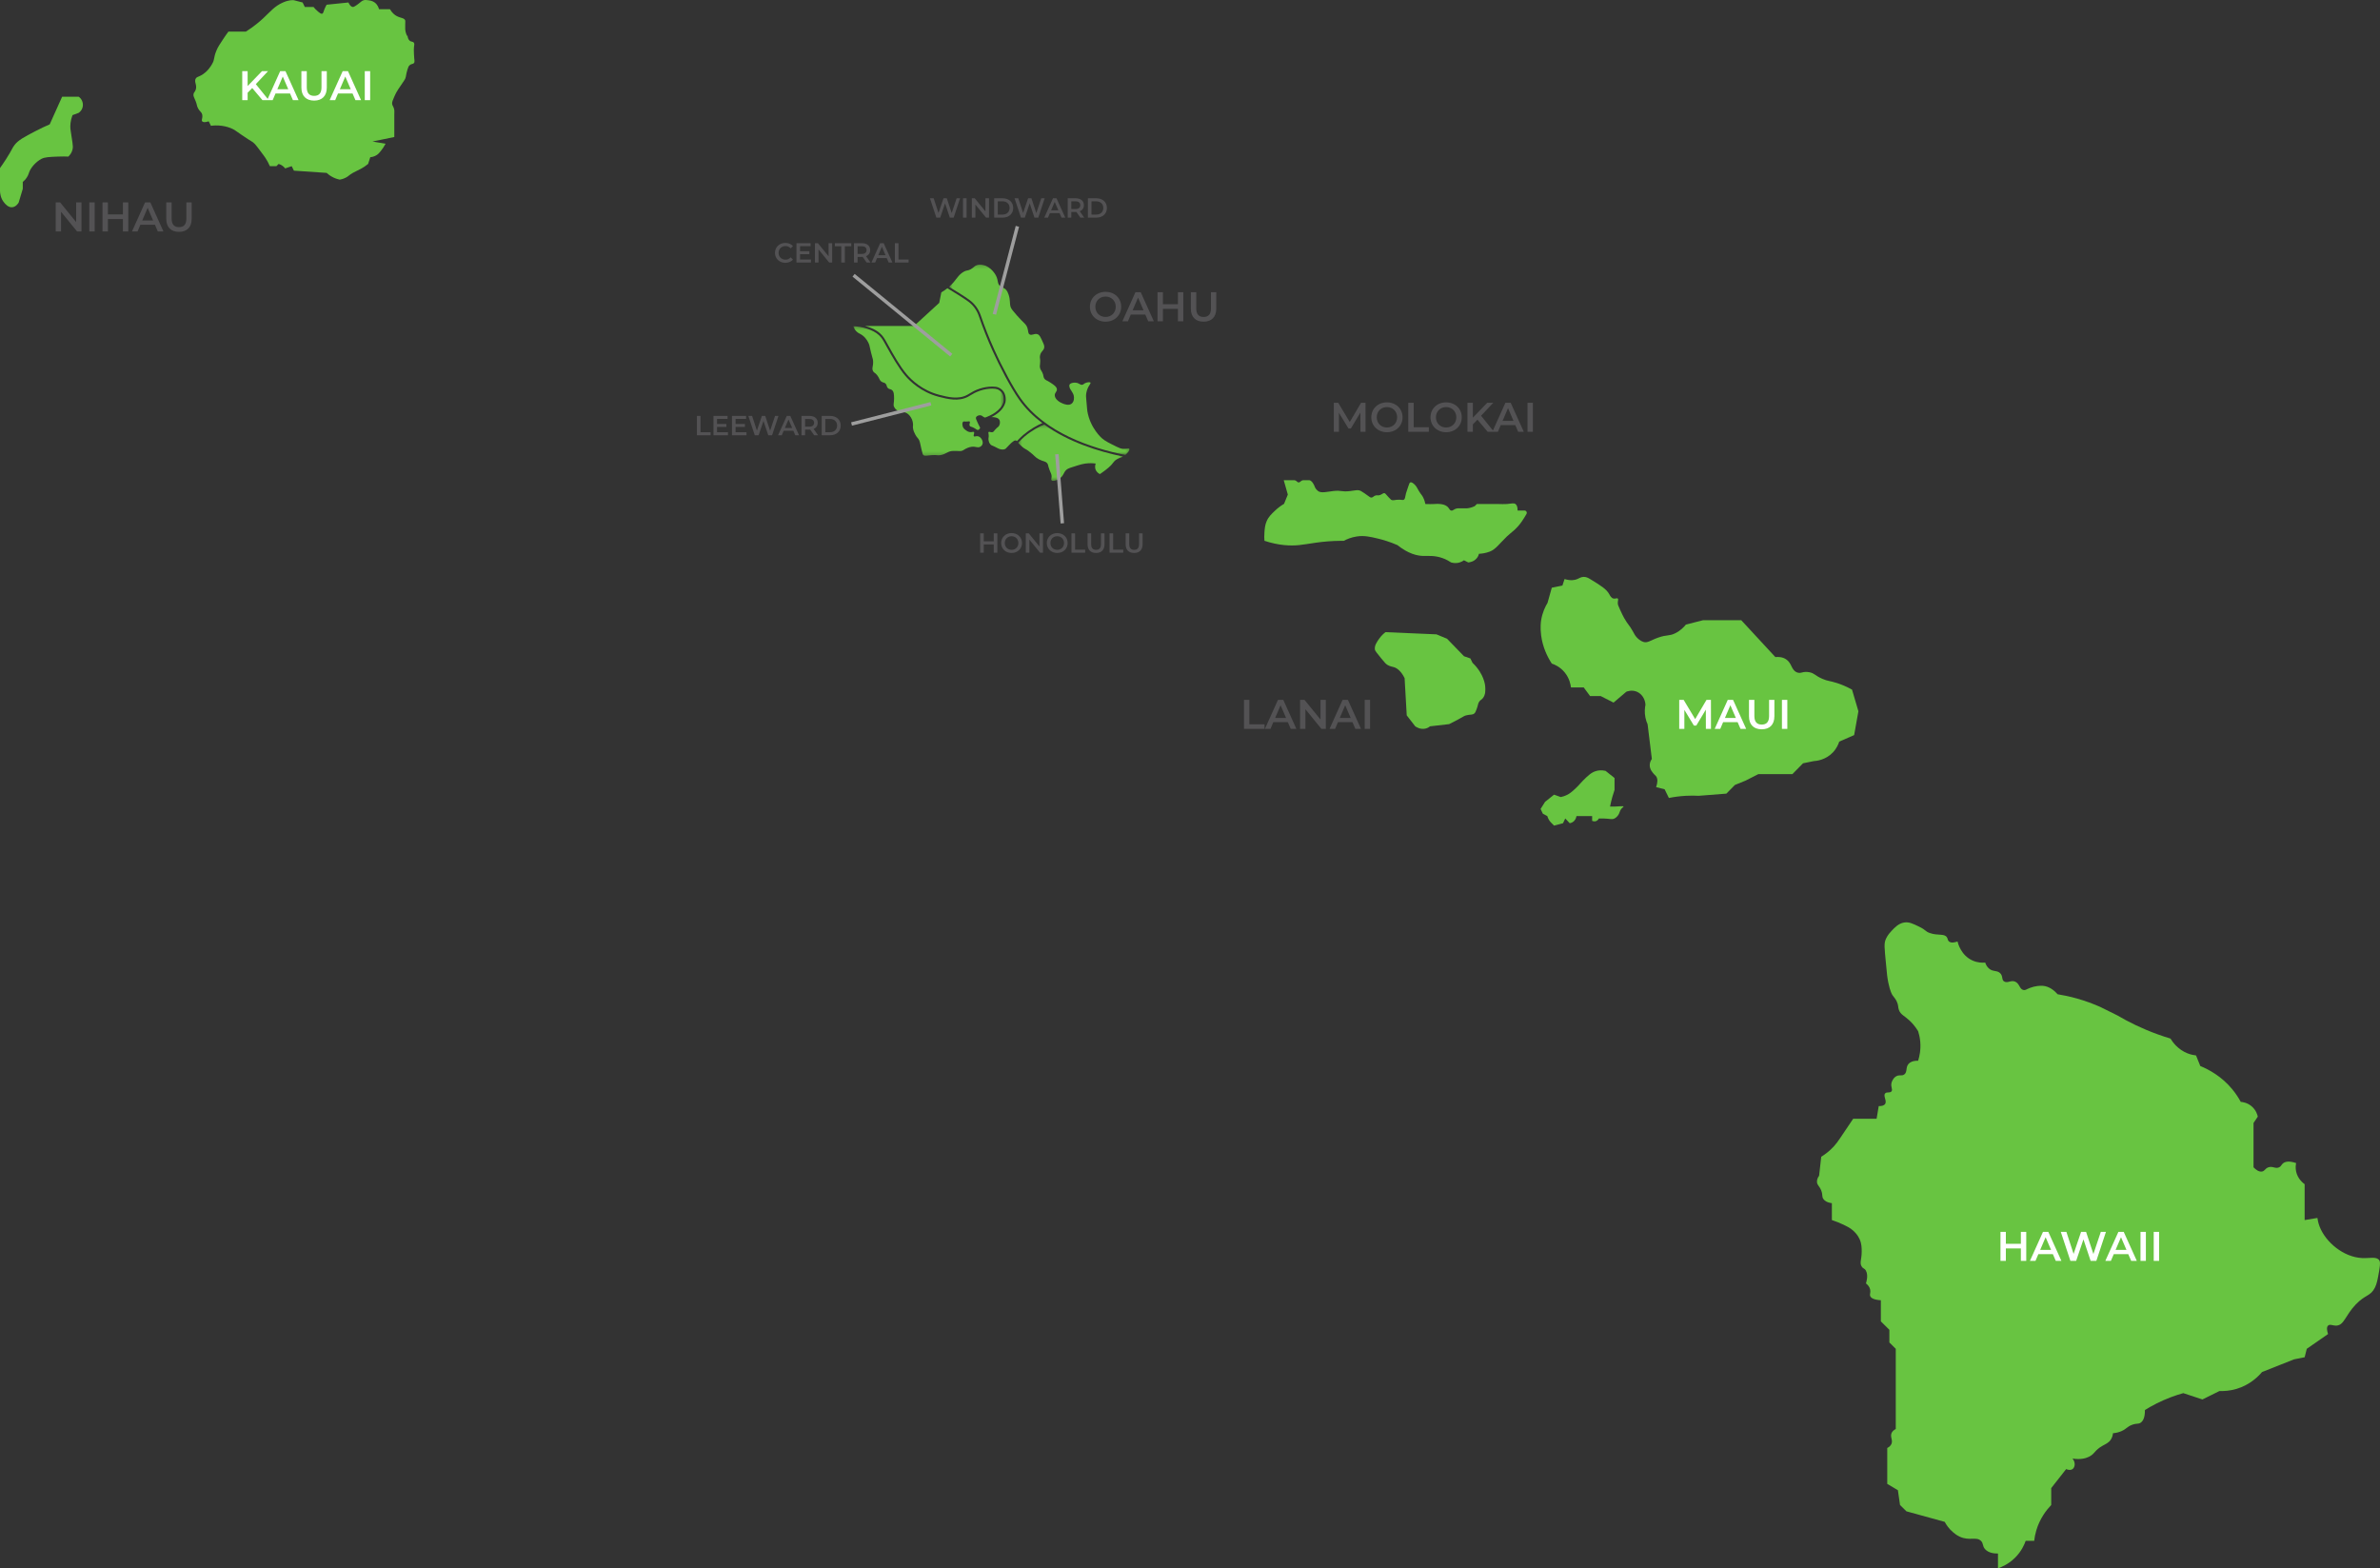
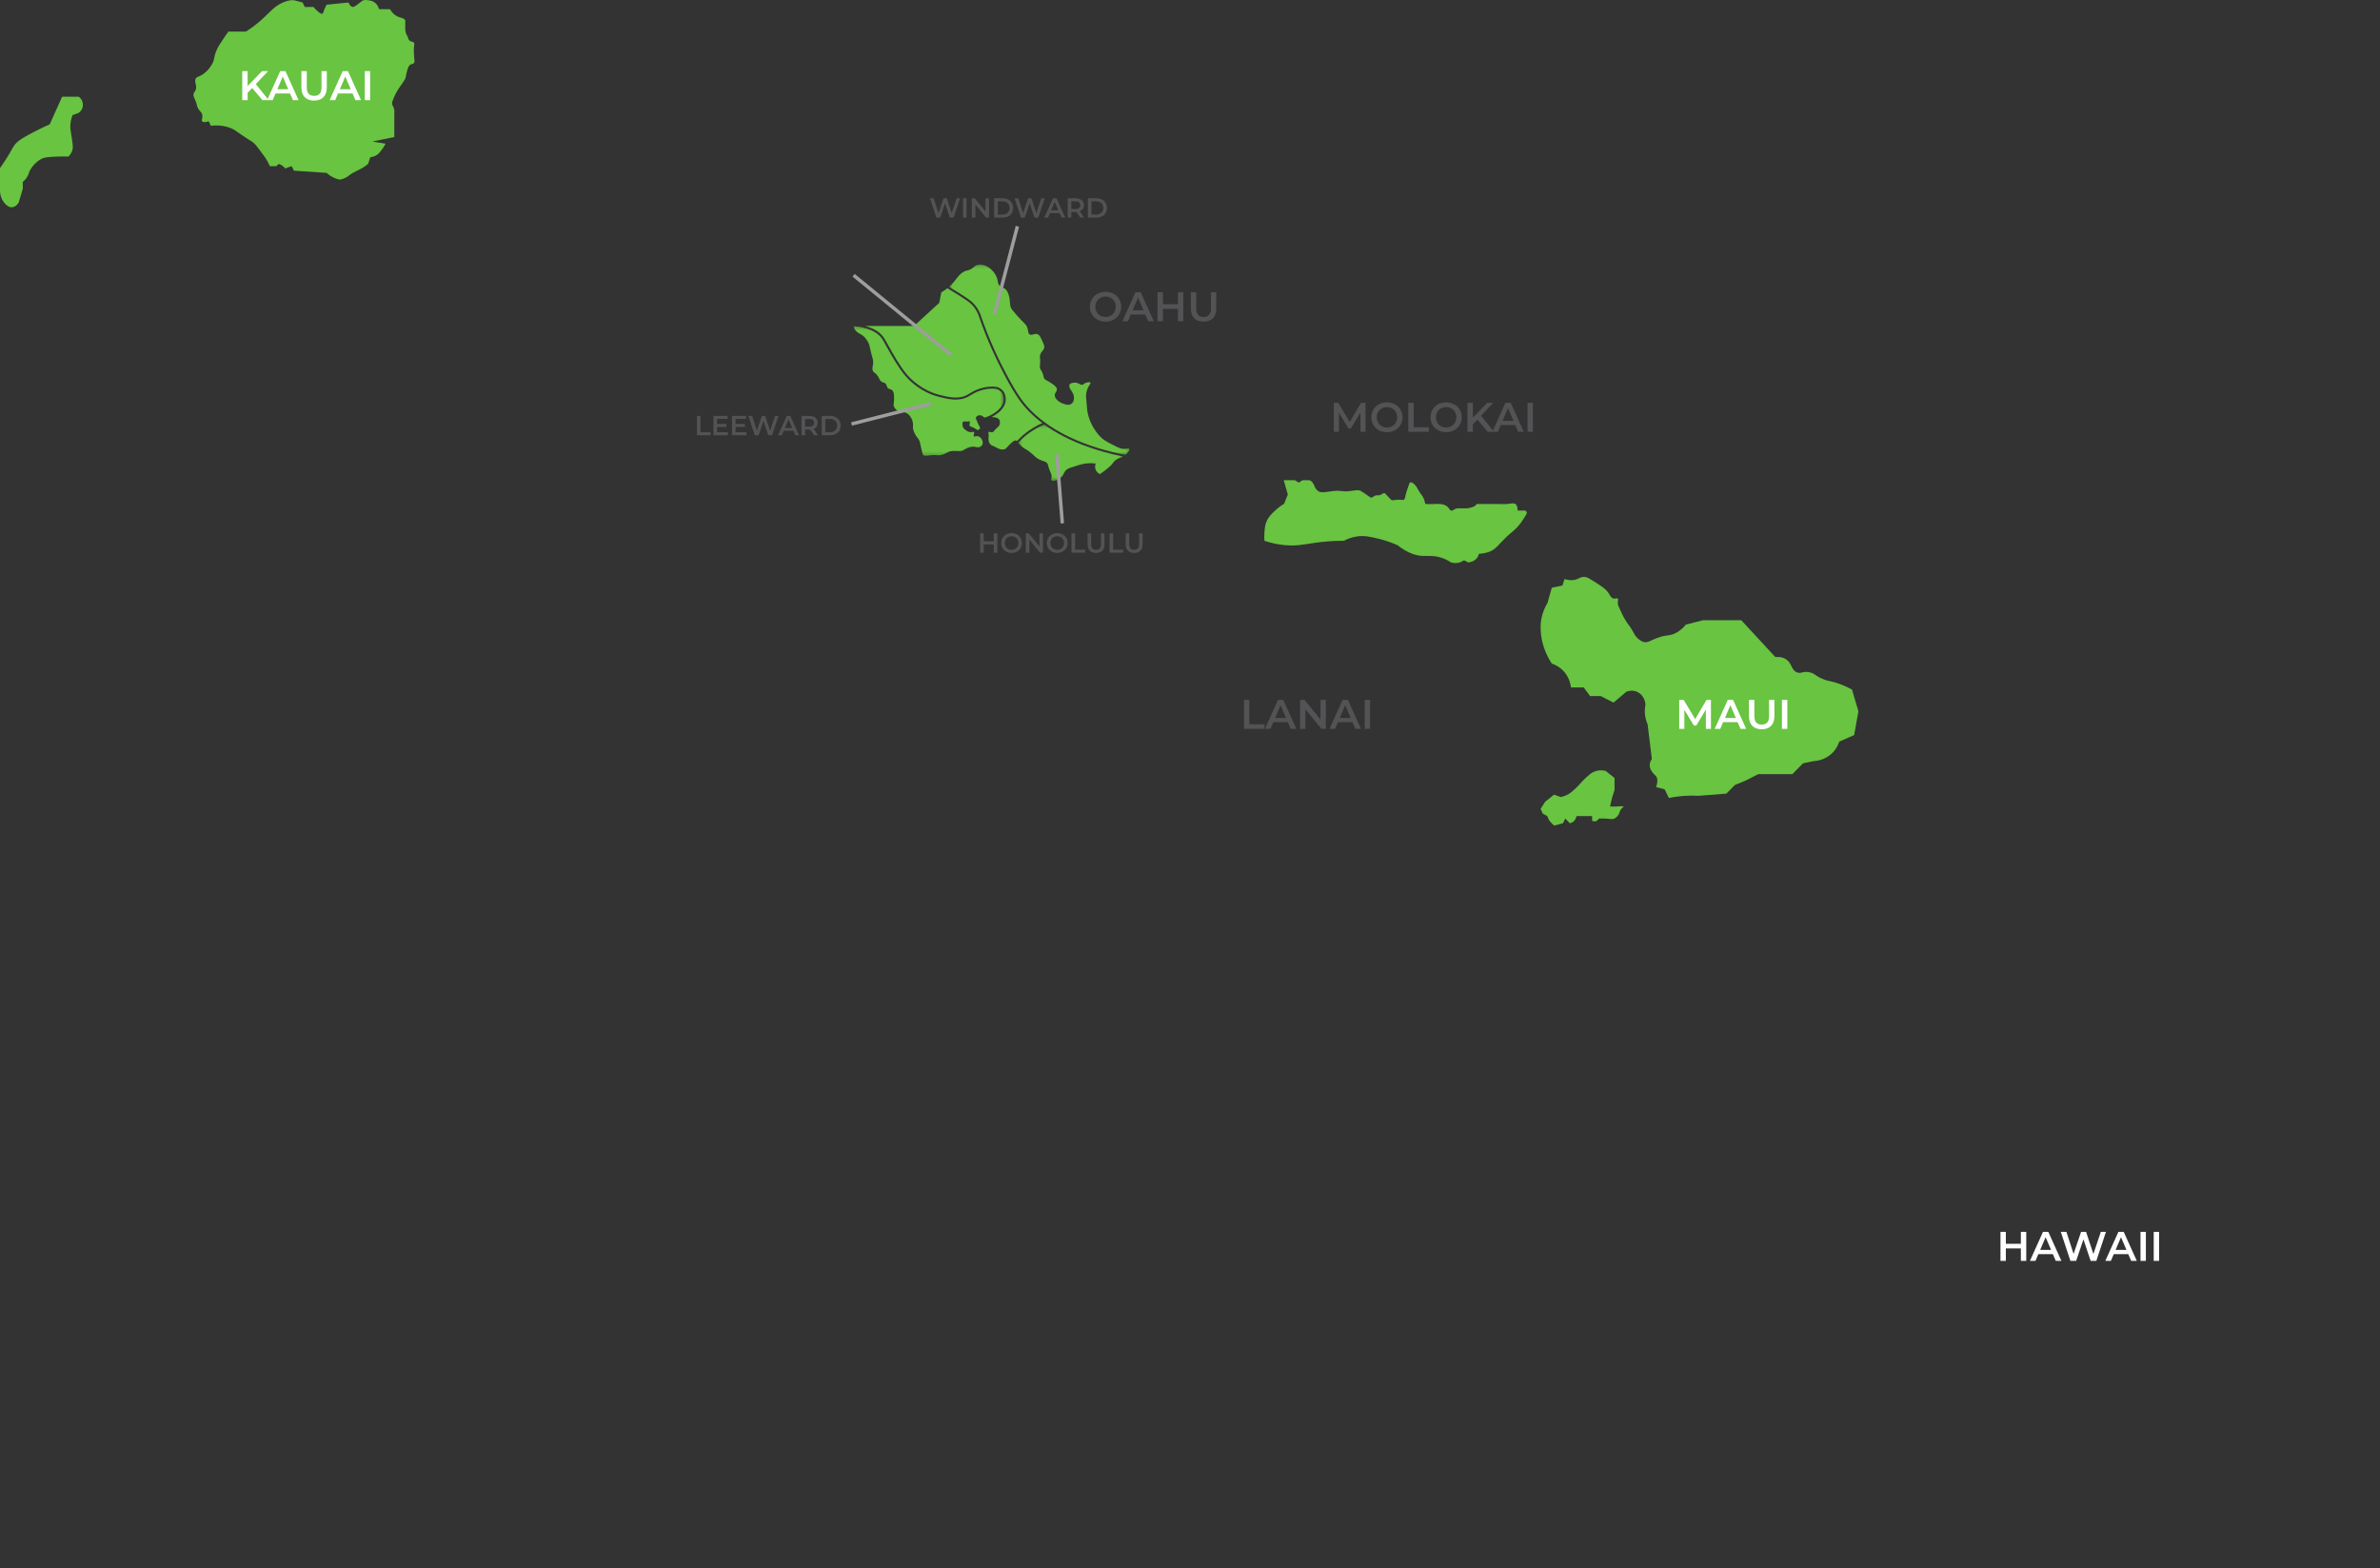
<svg xmlns="http://www.w3.org/2000/svg" xmlns:xlink="http://www.w3.org/1999/xlink" width="689px" height="454px" viewBox="0 0 689 454" version="1.1">
  <rect x="0" y="0" width="689" height="454" fill="#333333" stroke="none" />
  <title>Hawaii Map</title>
  <desc>Created with Sketch.</desc>
  <defs>
    <polygon id="path-1" points="0 0.269 43.564 0.269 43.564 37.783 0 37.783" />
    <polygon id="path-3" points="0.347 0.294 30.715 0.294 30.715 16.593 0.347 16.593" />
    <polygon id="path-5" points="0.489 0.201 52.716 0.201 52.716 55.31 0.489 55.31" />
  </defs>
  <g id="TCP-as-TA" stroke="none" stroke-width="1" fill="none" fill-rule="evenodd">
    <g id="TCP-Round-2" transform="translate(-364, -2777)">
      <g id="Group-6" transform="translate(364, 2481)">
        <g id="Hawaii-Map" transform="translate(0, 296)">
          <path d="M294.1,127.507 C294.219,127.537 294.304,127.601 294.388,127.695 C294.96,127.091 295.717,126.345 296.235,125.906 C298.048,124.366 300.288,123.077 301.745,122.486 C299.179,120.549 296.871,118.285 294.999,115.636 C292.523,112.132 289.331,105.944 287.267,101.365 C285.819,98.152 284.508,94.834 283.371,91.503 C282.782,89.778 281.712,88.316 280.277,87.278 C278.72,86.153 276.352,84.71 274.623,83.656 L274.267,83.439 C273.766,83.837 273.185,84.241 272.511,84.635 C272.309,85.648 272.107,86.662 271.904,87.675 C269.471,89.905 267.039,92.135 264.606,94.364 L254.876,94.364 L250.436,94.364 C252.024,94.777 253.644,95.468 254.849,96.581 C255.72,97.384 256.121,98.114 256.85,99.438 L257.277,100.209 C258.684,102.726 260.611,106.174 262.576,108.457 C263.717,109.783 266.911,113.006 271.907,114.289 C274.356,114.918 277.405,115.701 279.989,114.315 C280.199,114.203 280.414,114.072 280.648,113.929 C281.347,113.504 282.216,112.975 283.592,112.517 C284.796,112.117 286.023,111.912 287.24,111.909 L287.266,111.909 C288.78,111.909 289.413,112.236 290.108,112.877 C291.352,114.022 291.19,115.998 291.084,116.425 C290.553,118.556 288.611,119.944 286.997,120.755 C287.289,120.728 287.618,120.731 288.018,120.818 C288.488,120.918 288.949,121.025 289.235,121.426 C289.611,121.951 289.524,122.745 289.235,123.25 C288.997,123.667 288.716,123.644 288.018,124.466 C287.691,124.853 287.643,124.988 287.411,125.075 C286.891,125.269 286.406,124.862 286.194,125.075 C286.085,125.185 286.146,125.365 286.194,125.682 C286.34,126.641 286.043,126.774 286.194,127.507 C286.243,127.742 286.358,128.301 286.803,128.723 C287.058,128.966 287.195,128.946 288.018,129.331 C288.917,129.751 288.818,129.804 289.235,129.939 C289.572,130.049 290.393,130.315 291.059,129.939 C291.163,129.881 291.172,129.858 291.667,129.331 C292.517,128.428 292.729,128.242 292.883,128.115 C293.394,127.697 293.743,127.418 294.1,127.507" id="Fill-1" fill="#68C441" />
          <g id="Group-5" transform="translate(247, 94.169)">
            <mask id="mask-2" fill="white">
              <use xlink:href="#path-1" />
            </mask>
            <g id="Clip-4" />
            <path d="M36.154,32.121 C35.551,31.98 35.147,32.342 34.937,32.121 C34.678,31.847 35.228,31.149 34.937,30.905 C34.701,30.706 34.387,31.015 33.722,30.905 C33.174,30.815 32.773,30.504 32.505,30.297 C32.256,30.104 32.061,29.953 31.897,29.689 C31.501,29.049 31.508,28.097 31.897,27.864 C32.018,27.792 32.073,27.85 32.505,27.864 C33.317,27.892 33.559,27.703 33.722,27.864 C33.968,28.109 33.477,28.617 33.722,29.081 C33.885,29.391 34.172,29.291 34.937,29.689 C35.653,30.06 35.818,30.363 36.154,30.297 C36.441,30.24 36.635,29.957 36.762,29.689 C36.761,29.689 36.401,28.99 36.154,28.473 C35.666,27.449 35.424,26.932 35.546,26.648 C35.728,26.224 36.317,26.022 36.762,26.04 C37.308,26.062 37.396,26.406 37.978,26.648 C38.051,26.679 38.118,26.691 38.188,26.711 C39.611,26.201 42.846,24.77 43.509,22.112 C43.583,21.814 43.743,20.098 42.707,19.143 C42.111,18.595 41.592,18.332 40.266,18.332 L40.241,18.332 C39.087,18.335 37.922,18.53 36.779,18.91 C35.466,19.346 34.629,19.856 33.956,20.266 C33.712,20.414 33.488,20.55 33.27,20.668 C30.481,22.165 27.309,21.349 24.759,20.694 C19.601,19.368 16.305,16.042 15.127,14.674 C13.123,12.345 11.179,8.868 9.76,6.329 L9.331,5.554 C8.61,4.243 8.247,3.585 7.447,2.847 C5.647,1.184 2.512,0.381 -0,0.269 C0.148,0.672 0.405,1.212 0.883,1.715 C1.517,2.382 1.93,2.341 2.707,2.931 C3.857,3.807 4.362,4.972 4.532,5.364 C4.751,5.87 4.663,5.855 5.14,7.797 C5.649,9.871 5.703,9.697 5.748,10.229 C5.887,11.873 5.277,12.381 5.748,13.27 C6.053,13.845 6.301,13.618 6.964,14.486 C7.672,15.412 7.539,15.866 8.181,16.31 C8.725,16.687 9.012,16.493 9.397,16.918 C9.796,17.359 9.607,17.701 10.005,18.134 C10.421,18.588 10.783,18.383 11.221,18.742 C11.803,19.221 11.815,20.115 11.829,21.175 C11.847,22.582 11.516,22.905 11.829,23.607 C12.157,24.343 12.842,24.714 13.045,24.824 C14.032,25.357 14.516,24.898 15.478,25.432 C16.166,25.814 16.53,26.39 16.694,26.648 C17.183,27.421 17.27,28.16 17.302,28.473 C17.366,29.082 17.241,29.102 17.302,29.689 C17.383,30.465 17.666,31.031 17.91,31.513 C18.48,32.632 18.722,32.479 19.127,33.337 C19.303,33.712 19.285,33.801 19.735,35.77 C20.075,37.261 20.137,37.435 20.342,37.594 C20.811,37.957 21.332,37.706 22.775,37.594 C24.435,37.466 24.242,37.758 25.207,37.594 C26.923,37.303 27.407,36.399 28.857,36.378 C29.635,36.367 30.072,36.378 30.073,36.378 C30.835,36.398 30.976,36.439 31.289,36.378 C31.798,36.278 31.968,36.062 32.505,35.77 C32.698,35.664 33.459,35.258 34.329,35.162 C35.517,35.03 35.999,35.575 36.762,35.162 C36.869,35.104 37.189,34.925 37.37,34.553 C37.618,34.047 37.437,33.528 37.37,33.337 C37.201,32.854 36.775,32.268 36.154,32.121" id="Fill-3" fill="#68C441" mask="url(#mask-2)" />
          </g>
          <g id="Group-8" transform="translate(294.407, 122.614)">
            <mask id="mask-4" fill="white">
              <use xlink:href="#path-3" />
            </mask>
            <g id="Clip-7" />
            <path d="M7.903,0.294 C6.514,0.783 4.066,2.169 2.21,3.743 C1.701,4.176 0.913,4.954 0.347,5.556 C0.563,5.825 0.891,6.133 1.517,6.717 C2.143,7.301 2.573,7.364 3.342,7.934 C5.167,9.287 5.18,9.736 6.382,10.366 C7.705,11.06 8.29,10.831 8.814,11.582 C9.094,11.983 8.896,12.003 9.422,13.406 C9.832,14.498 10.016,14.66 10.031,15.231 C10.046,15.893 9.811,16.218 10.031,16.447 C10.286,16.714 10.872,16.552 11.247,16.447 C11.921,16.26 12.368,15.914 12.463,15.839 C13.603,14.939 13.425,14.222 14.287,13.406 C14.731,12.987 15.596,12.721 17.328,12.19 C18.367,11.872 18.937,11.697 19.76,11.582 C21.016,11.407 22.074,11.482 22.801,11.582 C22.742,11.72 22.419,12.517 22.801,13.406 C23.154,14.23 23.862,14.556 24.017,14.623 C24.017,14.623 25.376,13.721 26.45,12.799 C28.091,11.387 27.75,11.055 28.882,10.366 C29.682,9.879 30.129,9.873 30.715,9.557 C23.542,8.073 14.843,5.335 7.903,0.294" id="Fill-6" fill="#68C441" mask="url(#mask-4)" />
          </g>
          <g id="Group-11" transform="translate(274.259, 76.392)">
            <mask id="mask-6" fill="white">
              <use xlink:href="#path-5" />
            </mask>
            <g id="Clip-10" />
            <path d="M52.679,53.548 C52.51,53.292 51.9,53.647 50.855,53.548 C50.226,53.488 49.753,53.294 49.03,52.94 C46.836,51.861 45.739,51.323 44.774,50.507 C44.774,50.507 41.353,47.619 40.517,42.601 C40.427,42.067 40.504,42.243 40.212,39.257 C40.147,38.587 40.1,38.098 40.212,37.433 C40.372,36.476 40.765,35.713 40.82,35.608 C41.206,34.874 41.55,34.593 41.429,34.392 C41.277,34.139 40.556,34.288 40.212,34.392 C39.444,34.624 39.476,34.959 38.996,35 C38.378,35.052 38.193,34.507 37.172,34.392 C36.914,34.363 36.714,34.374 36.564,34.392 C36.321,34.422 35.559,34.514 35.348,35 C35.264,35.19 35.299,35.365 35.348,35.608 C35.45,36.121 35.696,36.412 35.956,36.824 C36.159,37.147 36.439,37.59 36.564,38.041 C36.761,38.748 36.699,39.906 35.956,40.473 C35.18,41.064 34.1,40.679 33.523,40.473 C32.547,40.125 31.113,39.205 31.091,38.041 C31.075,37.196 31.816,36.987 31.699,36.216 C31.597,35.542 30.939,35.103 29.875,34.392 C28.704,33.61 28.406,33.728 28.05,33.176 C27.668,32.581 27.948,32.343 27.442,31.351 C27.156,30.79 26.953,30.645 26.834,30.135 C26.726,29.675 26.788,29.351 26.834,28.919 C26.998,27.373 26.65,27.332 26.834,26.486 C27.122,25.164 28,25.146 28.05,24.054 C28.073,23.572 27.862,23.125 27.442,22.23 C26.94,21.161 26.69,20.627 26.225,20.405 C25.307,19.966 24.497,20.857 23.793,20.405 C23.305,20.091 23.479,19.522 23.185,18.581 C22.794,17.331 22.139,17.228 20.145,14.932 C19.037,13.657 18.484,13.02 18.321,12.499 C17.958,11.346 18.3,10.597 17.712,8.851 C17.481,8.163 17.284,7.857 17.104,7.635 C16.487,6.876 15.885,6.9 15.28,6.418 C14.365,5.691 14.849,4.931 14.064,3.378 C13.988,3.23 12.755,0.876 10.415,0.338 C9.991,0.24 9.326,0.087 8.59,0.338 C7.834,0.595 7.656,1.056 6.766,1.554 C5.983,1.99 5.558,1.839 4.942,2.162 C3.446,2.943 2.83,4.085 1.901,5.202 C1.543,5.633 1.082,6.128 0.489,6.646 L0.672,6.758 C2.41,7.817 4.789,9.267 6.34,10.389 C7.9,11.517 9.043,13.078 9.673,14.92 C10.804,18.233 12.107,21.534 13.548,24.729 C16.014,30.201 19.099,35.896 21.223,38.902 C28.242,48.834 41.51,53.304 51.533,55.31 C52.25,54.702 52.879,53.851 52.679,53.548" id="Fill-9" fill="#68C441" mask="url(#mask-6)" />
          </g>
-           <path d="M546.042,271.628 C545.32,273.123 545.53,274.142 546.042,279.57 C546.265,281.937 546.334,282.891 546.659,284.458 C547.194,287.041 547.717,287.862 547.893,288.123 C548.358,288.821 548.728,289.089 549.125,289.958 C549.648,291.099 549.407,291.508 549.741,292.4 C550.247,293.755 551.225,293.96 552.824,295.456 C553.5,296.088 554.409,297.069 555.29,298.511 C555.557,299.343 555.802,300.372 555.905,301.565 C556.11,303.894 555.684,305.818 555.29,307.064 C553.696,307.049 552.924,307.513 552.515,307.979 C551.615,309.009 552.238,310.318 551.282,311.035 C550.515,311.611 549.83,310.978 548.816,311.646 C547.877,312.264 547.608,313.373 547.584,313.479 C547.303,314.707 548.022,315.363 547.584,315.923 C547.128,316.505 546.201,315.985 545.733,316.534 C545.11,317.268 546.331,318.69 545.733,319.588 C545.452,320.011 544.835,320.215 543.885,320.199 C543.679,321.422 543.472,322.643 543.268,323.865 L536.486,323.865 C535.037,326.054 533.782,327.908 532.786,329.364 C532.08,330.397 531.641,331.034 530.939,331.807 C529.597,333.287 528.226,334.258 527.239,334.862 C527.034,336.695 526.827,338.529 526.623,340.36 C526.31,340.788 525.948,341.437 526.006,342.194 C526.079,343.135 526.729,343.326 527.239,344.637 C527.738,345.919 527.355,346.35 527.855,347.082 C528.177,347.55 528.831,348.1 530.322,348.304 L530.322,353.19 C531.601,353.608 532.642,354.052 533.405,354.413 C534.83,355.086 535.613,355.456 536.486,356.246 C536.898,356.62 537.753,357.408 538.336,358.69 C538.95,360.04 538.957,361.274 538.953,362.357 C538.943,364.719 538.275,365.56 538.953,366.633 C539.402,367.344 539.785,367.114 540.185,367.855 C540.976,369.315 540.186,371.513 540.185,371.52 C540.683,371.918 541.254,372.521 541.417,373.353 C541.585,374.194 541.21,374.64 541.417,375.187 C541.619,375.708 542.326,376.252 544.501,376.408 L544.501,382.517 C545.323,383.331 546.144,384.148 546.967,384.961 L546.967,388.627 C547.584,389.238 548.199,389.848 548.816,390.461 L548.816,413.676 C548.189,414 547.778,414.406 547.584,414.897 C547.155,415.979 548.012,416.872 547.584,417.952 C547.389,418.444 546.978,418.852 546.351,419.175 L546.351,429.561 C547.378,430.172 548.405,430.782 549.433,431.395 C549.639,432.819 549.844,434.245 550.05,435.672 L551.899,437.503 L562.996,440.559 C563.406,441.337 564.159,442.529 565.461,443.613 C565.844,443.932 566.452,444.432 567.312,444.835 C570.151,446.166 572.109,444.734 573.476,446.057 C574.283,446.838 573.814,447.543 574.709,448.502 C575.699,449.56 577.249,449.737 578.407,449.723 L578.407,454 C579.48,453.633 581.471,452.797 583.341,450.945 C585.21,449.092 586.054,447.119 586.423,446.057 L588.889,446.057 C588.99,445.132 589.178,444.102 589.505,443.003 C590.536,439.545 592.446,437.112 593.82,435.672 L593.82,430.782 C595.259,428.95 596.698,427.117 598.136,425.284 C598.185,425.307 599.257,425.795 599.986,425.284 C600.727,424.766 600.917,423.351 599.986,422.229 C602.441,422.621 603.978,422.125 604.919,421.619 C606.532,420.749 606.355,419.859 608.617,418.564 C609.607,417.997 610.452,417.704 611.082,416.731 C611.513,416.066 611.652,415.383 611.699,414.897 C612.58,414.827 613.402,414.623 614.165,414.287 C615.634,413.642 615.802,412.984 617.248,412.454 C618.595,411.961 619.008,412.325 619.713,411.844 C620.314,411.433 620.972,410.512 620.947,408.178 C622.979,406.917 625.444,405.618 628.344,404.512 C629.632,404.02 630.87,403.62 632.044,403.291 C633.893,403.901 635.742,404.512 637.593,405.122 C638.414,404.715 639.237,404.308 640.058,403.901 C640.88,403.493 641.702,403.086 642.524,402.68 C643.789,402.729 645.518,402.644 647.457,402.068 C651.403,400.896 653.821,398.397 654.855,397.18 C657.937,395.959 661.018,394.738 664.102,393.515 C665.13,393.311 666.156,393.109 667.185,392.903 C667.389,392.09 667.596,391.275 667.8,390.461 C669.856,389.034 671.911,387.608 673.965,386.184 C673.67,385.299 673.451,384.225 673.965,383.74 C674.507,383.228 675.387,383.806 676.431,383.74 C678.621,383.597 678.97,380.777 681.979,377.629 C684.79,374.691 686.242,375.31 687.53,372.741 C688.118,371.565 688.332,370.328 688.762,367.855 C689.146,365.634 689.005,365.136 688.762,364.799 C687.959,363.68 686.056,364.292 683.83,364.188 C678.424,363.939 673.229,359.582 671.5,355.024 C671.113,354.006 670.956,353.123 670.883,352.58 C669.649,352.784 668.417,352.988 667.185,353.19 L667.185,342.806 C666.712,342.463 665.178,341.263 664.718,339.139 C664.499,338.127 664.601,337.257 664.718,336.695 C662.688,335.998 661.623,336.268 661.018,336.695 C660.406,337.131 660.463,337.596 659.786,337.918 C658.69,338.44 657.976,337.488 656.703,337.918 C655.713,338.251 655.678,338.987 654.855,339.139 C653.964,339.303 653.068,338.619 652.387,337.918 L652.387,325.088 C652.799,324.476 653.21,323.865 653.62,323.253 C653.528,322.812 653.162,321.342 651.772,320.199 C650.517,319.169 649.168,319.012 648.689,318.977 C648.072,317.833 647.271,316.578 646.224,315.311 C643.093,311.528 639.367,309.577 636.975,308.592 C636.565,307.573 636.154,306.556 635.742,305.537 C635.028,305.457 634.18,305.282 633.278,304.925 C630.467,303.814 628.949,301.645 628.344,300.649 C627.141,300.289 625.905,299.883 624.647,299.426 C620.172,297.811 616.271,295.887 612.933,293.928 C611.289,293.114 609.645,292.299 607.999,291.484 C606.067,290.627 603.8,289.765 601.219,289.041 C599.23,288.482 597.364,288.093 595.671,287.82 C594.875,286.909 593.362,285.515 591.354,285.374 C590.568,285.32 589.133,285.418 587.657,285.986 C586.623,286.384 586.372,286.703 585.806,286.596 C584.588,286.37 584.701,284.696 583.341,284.153 C582.139,283.674 581.276,284.672 580.258,284.153 C579.352,283.691 579.956,282.595 579.026,281.709 C578.108,280.839 577.103,281.372 575.943,280.488 C575.235,279.95 574.89,279.206 574.709,278.654 C573.903,278.723 572.504,278.72 571.01,278.042 C567.695,276.544 566.813,273.043 566.695,272.544 C565.919,272.818 564.865,273.059 564.229,272.544 C563.796,272.194 563.944,271.809 563.613,271.323 C562.829,270.168 561.035,270.924 558.681,270.1 C557.298,269.618 557.654,269.267 555.598,268.268 C553.748,267.37 552.648,266.834 551.282,267.046 C549.631,267.302 548.503,268.508 547.584,269.49 C547.201,269.899 546.533,270.612 546.042,271.628" id="Fill-4" fill="#68C441" />
          <path d="M451.837,230.735 C452.314,230.636 453.011,230.445 453.782,230.044 C454.279,229.787 454.964,229.361 456.377,227.979 C457.508,226.873 457.42,226.803 458.322,225.913 C459.738,224.513 460.73,223.536 462.213,223.157 C462.765,223.016 463.65,222.889 464.808,223.157 C465.672,223.845 466.539,224.534 467.402,225.222 L467.402,228.667 C467.177,229.312 466.959,230.001 466.753,230.735 C466.482,231.704 466.272,232.627 466.104,233.489 C466.397,233.497 466.85,233.504 467.402,233.489 C468.991,233.447 469.934,233.267 469.997,233.489 C470.034,233.62 469.715,233.717 469.348,234.178 C468.947,234.685 468.941,235.059 468.7,235.557 C468.413,236.146 467.911,236.672 467.402,236.934 C466.661,237.314 466.175,236.999 464.16,236.934 C463.614,236.916 463.164,236.924 462.862,236.934 C462.798,237.068 462.61,237.415 462.213,237.623 C461.599,237.946 461,237.663 460.917,237.623 L460.917,236.246 L457.673,236.246 L456.377,236.246 C456.348,236.447 456.239,237.079 455.728,237.623 C455.592,237.767 455.147,238.203 454.43,238.311 C454.215,238.082 453.999,237.851 453.782,237.623 C453.566,237.393 453.351,237.163 453.133,236.934 C452.918,237.393 452.7,237.851 452.486,238.311 L449.89,239 C448.939,238.062 448.765,237.869 448.593,237.623 C448.396,237.339 448.137,236.894 447.946,236.246 C447.513,236.015 447.08,235.786 446.648,235.557 C446.431,235.097 446.215,234.638 446,234.178 C446.431,233.489 446.864,232.801 447.297,232.112 C448.16,231.424 449.026,230.735 449.89,230.044 C450.54,230.275 451.188,230.503 451.837,230.735" id="Fill-9" fill="#68C441" />
          <path d="M475.741,185.823 C477.018,186.214 477.726,185.383 480.056,184.569 C482.661,183.657 483.177,184.208 484.988,183.313 C486.464,182.584 487.461,181.555 488.069,180.803 C489.714,180.384 491.357,179.966 493.001,179.549 L504.095,179.549 C507.384,183.104 510.672,186.66 513.959,190.215 C514.762,190.134 515.971,190.144 517.042,190.843 C518.783,191.98 518.504,193.867 520.123,194.607 C521.365,195.174 521.84,194.209 523.821,194.607 C525.346,194.915 525.39,195.551 527.521,196.491 C529.224,197.238 529.666,197.039 531.836,197.745 C532.872,198.081 534.381,198.652 536.151,199.626 C536.766,201.719 537.385,203.81 538,205.902 L536.766,212.802 C535.328,213.431 533.891,214.058 532.451,214.686 C532.202,215.458 531.686,216.683 530.602,217.824 C528.496,220.036 525.801,220.289 525.055,220.332 C524.028,220.543 523,220.751 521.974,220.96 L518.891,224.098 L509.029,224.098 C507.793,224.724 506.561,225.352 505.329,225.98 C504.302,226.397 503.274,226.816 502.246,227.234 C501.425,228.071 500.603,228.909 499.78,229.744 C497.109,229.954 494.439,230.163 491.769,230.372 C490.641,230.31 489.403,230.299 488.069,230.372 C486.23,230.472 484.575,230.71 483.137,231 C482.727,230.163 482.316,229.327 481.905,228.49 C481.084,228.281 480.261,228.071 479.439,227.862 C479.874,226.612 479.976,225.485 479.439,224.724 C479.259,224.472 479.179,224.499 478.822,224.098 C478.415,223.639 477.625,222.75 477.59,221.586 C477.564,220.772 477.919,220.11 478.205,219.706 C477.794,216.359 477.384,213.013 476.973,209.667 C476.743,209.158 476.512,208.527 476.358,207.784 C476.027,206.215 476.183,204.872 476.358,204.018 C476.261,202.334 475.307,200.869 473.89,200.254 C472.459,199.633 471.121,200.128 470.807,200.254 L467.111,203.392 C465.877,202.764 464.645,202.137 463.413,201.509 L460.33,201.509 C459.713,200.672 459.098,199.837 458.479,198.999 L454.783,198.999 C454.703,198.275 454.404,196.378 452.932,194.607 C451.559,192.955 449.924,192.321 449.234,192.097 C447.997,190.196 446.608,187.416 446.152,183.941 C445.841,181.578 446.094,179.905 446.152,179.549 C446.517,177.265 447.382,175.551 448.002,174.529 C448.413,173.065 448.823,171.6 449.234,170.137 C450.26,169.927 451.289,169.72 452.315,169.509 C452.521,168.882 452.728,168.254 452.932,167.628 C454.734,168.168 455.897,167.94 456.63,167.628 C457.212,167.38 457.684,167.009 458.479,167 C459.254,166.99 459.841,167.328 460.33,167.628 C463.479,169.556 465.052,170.522 465.877,172.02 C466.081,172.388 466.436,173.129 467.111,173.274 C467.665,173.394 468.093,173.036 468.343,173.274 C468.567,173.488 468.347,173.897 468.343,174.529 C468.34,175.012 468.465,175.351 468.96,176.411 C469.557,177.69 469.855,178.329 470.192,178.921 C471.362,180.97 471.577,180.773 472.658,182.685 C473.149,183.554 473.326,183.989 473.89,184.569 C474.136,184.82 474.847,185.55 475.741,185.823" id="Fill-13" fill="#68C441" />
-           <path d="M399.258,184.903 C399.903,183.984 400.605,183.373 401.101,183 C406.014,183.211 410.928,183.423 415.842,183.634 C416.866,184.057 417.889,184.48 418.912,184.903 C419.528,185.537 420.142,186.17 420.756,186.804 L423.828,189.974 C424.441,190.184 425.056,190.397 425.669,190.607 C425.874,191.03 426.079,191.451 426.284,191.874 C428.109,193.599 428.96,195.322 429.355,196.311 C429.848,197.547 429.943,198.402 429.968,198.846 C430.021,199.701 430.1,200.996 429.355,202.016 C428.869,202.681 428.534,202.544 428.127,203.283 C427.811,203.856 427.918,204.109 427.511,205.185 C427.25,205.882 427.119,206.229 426.898,206.453 C426.31,207.051 425.679,206.755 424.441,207.087 C423.825,207.252 423.79,207.376 421.984,208.354 C421.426,208.656 420.585,209.102 419.528,209.622 C417.684,209.834 415.842,210.044 414,210.257 C413.723,210.479 413.311,210.744 412.77,210.89 C411.244,211.303 409.951,210.434 409.7,210.257 C409.7,210.256 407.243,207.087 407.243,207.087 L406.628,196.311 C405.576,194.197 404.437,193.435 403.558,193.141 C402.957,192.944 402.47,192.959 401.714,192.508 C401.198,192.2 400.91,191.883 399.873,190.607 C398.679,189.138 398.081,188.398 398.029,188.071 C397.844,186.913 398.575,185.875 399.258,184.903" id="Fill-17" fill="#68C441" />
          <path d="M371.642,139.019 L372.818,143.172 C372.436,144.113 372.108,144.918 371.725,145.859 C370.979,146.297 370.075,146.916 369.157,147.788 C368.133,148.759 367.249,149.56 366.673,150.918 C366.224,151.98 366.144,152.929 366.053,154.05 C365.967,155.069 366,155.929 366.053,156.555 C370.312,157.961 373.666,158.028 375.99,157.807 C378.914,157.529 382.379,156.586 388.411,156.555 C388.674,156.554 388.888,156.554 389.032,156.555 C389.862,156.11 391.135,155.551 392.759,155.302 C394.909,154.972 396.58,155.355 398.971,155.927 C400.414,156.274 402.348,156.842 404.56,157.807 C407.666,160.289 410.203,160.889 412.014,160.939 C413.395,160.977 415.232,160.719 417.603,161.564 C418.694,161.955 419.534,162.449 420.087,162.818 C420.517,162.943 421.47,163.156 422.57,162.818 C423.112,162.651 423.526,162.4 423.813,162.191 C424.228,162.398 424.642,162.609 425.056,162.818 C425.351,162.795 426.659,162.659 427.54,161.564 C427.907,161.109 428.077,160.638 428.161,160.312 C428.93,160.279 430.036,160.148 431.266,159.686 C432.989,159.039 434.095,157.366 436.235,155.302 C437.438,154.142 438.975,153.269 440.582,150.918 C441.114,150.143 441.555,149.417 441.914,148.777 C442.163,148.334 441.843,147.788 441.337,147.788 L439.341,147.788 C439.358,146.602 439.024,146.125 438.719,145.908 C438.208,145.542 437.601,145.791 436.235,145.908 C435.41,145.978 434.579,145.908 433.752,145.908 L427.54,145.908 L426.918,146.534 C425.826,147.031 424.999,147.151 424.435,147.16 C424.382,147.161 424.192,147.161 423.813,147.16 C422.09,147.157 422.13,147.137 421.95,147.16 C420.813,147.311 420.69,147.943 420.087,147.788 C419.531,147.641 419.63,147.102 418.844,146.534 C418.228,146.089 417.576,145.994 416.981,145.908 C416.341,145.816 415.998,145.87 415.118,145.908 C414.528,145.934 413.678,145.951 412.634,145.908 C412.552,145.46 412.388,144.781 412.014,144.031 C411.631,143.26 411.453,143.269 410.771,142.151 C410.162,141.152 410.089,140.799 409.529,140.272 C409.232,139.993 408.705,139.497 408.286,139.647 C408.062,139.725 407.983,139.949 407.666,140.899 C407.266,142.094 407.066,142.692 407.043,142.776 C406.724,144.026 406.789,144.421 406.423,144.656 C406.146,144.833 405.994,144.682 405.181,144.656 C403.774,144.611 403.34,145.035 402.695,144.656 C402.627,144.615 402.444,144.42 402.075,144.031 C401.038,142.93 401.058,142.823 400.834,142.776 C400.246,142.655 400.011,143.362 398.971,143.402 C398.653,143.415 398.618,143.354 398.348,143.402 C397.696,143.524 397.558,143.96 397.106,144.031 C396.748,144.085 396.496,143.863 395.865,143.402 C395.535,143.163 394.516,142.416 394,142.151 C393.121,141.695 392.416,141.968 390.897,142.151 C388.177,142.476 388.459,141.847 385.926,142.151 C384.245,142.352 382.453,142.831 381.579,142.151 C381.219,141.87 380.959,141.524 380.959,141.524 C380.591,141.036 380.63,140.796 380.337,140.272 C380.097,139.841 379.727,139.179 379.096,139.019 C378.911,138.973 378.938,139.027 377.853,139.019 C377.32,139.014 377.334,139.001 377.231,139.019 C376.544,139.134 376.46,139.614 375.99,139.647 C375.498,139.679 375.492,139.164 374.748,139.019 C374.614,138.993 374.645,139.016 373.505,139.019 L372.883,139.019 L371.642,139.019 Z" id="Fill-21" fill="#68C441" />
          <path d="M58.22,21.814 C60.101,20.789 61.08,19.09 61.379,18.567 C62.253,17.052 61.718,16.954 62.644,14.674 C63.1,13.55 63.706,12.708 64.539,11.428 C65.162,10.471 65.717,9.699 66.12,9.155 L71.176,9.155 C73.474,7.695 75.14,6.278 76.231,5.261 C78.24,3.388 79.455,1.795 81.919,0.717 C83.694,-0.058 84.752,0.028 85.08,0.067 C85.921,0.284 86.764,0.5 87.606,0.717 L88.239,2.014 L90.767,2.014 C91.041,2.368 91.454,2.84 92.03,3.312 C92.595,3.778 92.976,4.083 93.293,3.963 C93.584,3.854 93.607,3.472 93.927,2.664 C94.154,2.089 94.394,1.645 94.558,1.366 C96.665,1.15 98.771,0.933 100.877,0.717 C101.023,1.053 101.458,1.953 102.142,2.014 C102.286,2.028 102.504,2.008 103.406,1.366 C104.555,0.545 104.686,0.23 105.301,0.067 C105.721,-0.043 106.054,0.001 106.566,0.067 C107.085,0.134 107.794,0.228 108.462,0.717 C109.324,1.348 109.626,2.282 109.725,2.664 L112.885,2.664 C113.521,3.748 114.229,4.302 114.781,4.611 C115.946,5.261 117.029,5.149 117.309,5.91 C117.349,6.016 117.325,6.012 117.309,7.208 C117.299,7.962 117.295,8.34 117.309,8.507 C117.404,9.582 117.85,10.478 117.942,10.454 C118.014,10.433 117.915,9.808 117.942,9.805 C117.978,9.799 117.862,11.122 118.573,11.752 C119.062,12.185 119.558,11.952 119.837,12.402 C120.028,12.708 119.911,13.003 119.837,13.699 C119.791,14.138 119.805,14.641 119.837,15.646 C119.894,17.461 120.173,17.846 119.837,18.243 C119.5,18.64 119.094,18.406 118.573,18.893 C118.312,19.136 118.173,19.42 117.942,20.19 C117.462,21.779 117.628,21.982 117.309,22.787 C117.228,22.99 116.834,23.573 116.044,24.734 C115.392,25.699 115.153,26.008 114.781,26.683 C114.671,26.883 114.421,27.349 114.149,27.981 C113.717,28.989 113.5,29.493 113.518,29.929 C113.548,30.725 114.002,30.79 114.149,31.875 C114.185,32.134 114.162,32.159 114.149,33.173 C114.14,33.822 114.149,34.474 114.149,35.122 L114.149,37.717 L114.149,39.666 C114.019,39.692 111.102,40.291 110.99,40.315 C110.98,40.317 110.173,40.482 110.168,40.484 C110.08,40.502 107.915,40.947 107.829,40.963 C109.094,41.18 110.357,41.396 111.621,41.613 C111.167,42.471 110.705,43.12 110.357,43.56 C109.883,44.162 109.591,44.526 109.094,44.859 C108.369,45.343 107.639,45.47 107.197,45.507 C106.986,46.157 106.777,46.805 106.566,47.456 C105.806,48.088 105.144,48.494 104.67,48.754 C104.593,48.794 104.198,48.997 103.406,49.403 C102.596,49.817 102.19,50.024 102.142,50.051 C101.096,50.643 100.994,50.931 100.247,51.349 C99.834,51.58 99.211,51.857 98.349,52 C97.836,51.894 97.175,51.704 96.454,51.349 C95.613,50.937 94.987,50.446 94.558,50.051 C91.399,49.836 88.239,49.618 85.08,49.403 C84.869,48.97 84.658,48.537 84.447,48.104 C83.815,48.321 83.182,48.537 82.55,48.754 C82.402,48.557 82.197,48.327 81.919,48.104 C81.444,47.725 80.97,47.544 80.656,47.456 C80.445,47.671 80.234,47.888 80.023,48.104 L78.126,48.104 C77.988,47.782 77.78,47.329 77.495,46.805 C77.002,45.904 76.542,45.276 76.231,44.859 C74.848,43 74.157,42.07 73.702,41.613 C72.939,40.844 73.06,41.198 69.911,39.018 C68.261,37.874 67.802,37.484 66.752,37.069 C66.487,36.964 65.538,36.601 64.224,36.419 C62.929,36.24 61.833,36.313 61.064,36.419 C60.854,35.986 60.643,35.555 60.431,35.122 C59.194,35.511 58.726,35.355 58.535,35.122 C58.205,34.717 58.762,34.145 58.535,33.173 C58.344,32.346 57.854,32.396 57.272,31.227 C56.91,30.498 57.125,30.533 56.64,29.278 C56.208,28.163 55.948,27.908 56.009,27.331 C56.071,26.722 56.394,26.704 56.64,26.034 C57.146,24.654 56.145,23.743 56.64,22.787 C56.91,22.268 57.33,22.299 58.22,21.814" id="Fill-29" fill="#68C441" />
          <path d="M17.988,28 L22.784,28 C23.627,28.581 24.097,29.625 23.983,30.664 C23.845,31.935 22.903,32.585 22.784,32.665 C22.185,32.887 21.585,33.109 20.985,33.331 C20.35,35.044 20.303,36.394 20.386,37.329 C20.462,38.192 20.665,38.854 20.985,41.327 C21.091,42.136 21.147,42.667 20.985,43.326 C20.746,44.302 20.175,44.958 19.786,45.326 C19.061,45.296 18.028,45.277 16.788,45.326 C14.247,45.426 12.977,45.477 11.992,45.992 C10.413,46.816 8.866,48.549 8.394,49.991 C8.333,50.18 8.175,50.713 7.795,51.323 C7.391,51.97 6.928,52.395 6.595,52.655 L6.595,54.656 C6.397,55.321 6.197,55.988 5.997,56.653 C5.797,57.32 5.597,57.987 5.397,58.653 C5.277,58.854 4.656,59.852 3.598,59.985 C2.447,60.131 1.616,59.147 1.2,58.653 C0.156,57.416 0.023,55.897 0,55.321 L0,48.657 C0.433,48.049 1.069,47.134 1.8,45.992 C3.54,43.272 3.445,42.984 4.197,41.994 C5.273,40.579 6.928,39.699 10.194,37.996 C11.798,37.159 13.224,36.5 14.391,35.997 L15.589,33.331 C15.989,32.442 16.389,31.553 16.788,30.664 C17.188,29.777 17.588,28.888 17.988,28" id="Fill-33" fill="#68C441" />
          <path d="M294.407,66 L288,90.5" id="Line" stroke="#9E9E9E" stroke-linecap="square" />
-           <path d="M22.044,58.6 L23.592,58.6 L23.592,67 L22.308,67 L17.676,61.312 L17.676,67 L16.128,67 L16.128,58.6 L17.412,58.6 L22.044,64.288 L22.044,58.6 Z M25.848,67 L25.848,58.6 L27.408,58.6 L27.408,67 L25.848,67 Z M35.58,58.6 L37.14,58.6 L37.14,67 L35.58,67 L35.58,63.4 L31.236,63.4 L31.236,67 L29.676,67 L29.676,58.6 L31.236,58.6 L31.236,62.068 L35.58,62.068 L35.58,58.6 Z M45.684,67 L44.844,65.056 L40.644,65.056 L39.816,67 L38.208,67 L41.988,58.6 L43.524,58.6 L47.316,67 L45.684,67 Z M41.172,63.832 L44.328,63.832 L42.744,60.16 L41.172,63.832 Z M51.816,67.12 C49.512,67.12 48.132,65.788 48.132,63.34 L48.132,58.6 L49.692,58.6 L49.692,63.28 C49.692,65.008 50.472,65.752 51.828,65.752 C53.184,65.752 53.952,65.008 53.952,63.28 L53.952,58.6 L55.488,58.6 L55.488,63.34 C55.488,65.788 54.108,67.12 51.816,67.12 Z" id="NIHAU" fill="#535254" fill-rule="nonzero" />
          <path d="M75.984,29 L73.02,25.484 L71.688,26.852 L71.688,29 L70.128,29 L70.128,20.6 L71.688,20.6 L71.688,24.908 L75.84,20.6 L77.592,20.6 L74.064,24.356 L77.808,29 L75.984,29 Z M84.804,29 L83.964,27.056 L79.764,27.056 L78.936,29 L77.328,29 L81.108,20.6 L82.644,20.6 L86.436,29 L84.804,29 Z M80.292,25.832 L83.448,25.832 L81.864,22.16 L80.292,25.832 Z M90.936,29.12 C88.632,29.12 87.252,27.788 87.252,25.34 L87.252,20.6 L88.812,20.6 L88.812,25.28 C88.812,27.008 89.592,27.752 90.948,27.752 C92.304,27.752 93.072,27.008 93.072,25.28 L93.072,20.6 L94.608,20.6 L94.608,25.34 C94.608,27.788 93.228,29.12 90.936,29.12 Z M102.9,29 L102.06,27.056 L97.86,27.056 L97.032,29 L95.424,29 L99.204,20.6 L100.74,20.6 L104.532,29 L102.9,29 Z M98.388,25.832 L101.544,25.832 L99.96,22.16 L98.388,25.832 Z M105.6,29 L105.6,20.6 L107.16,20.6 L107.16,29 L105.6,29 Z" id="KAUAI" fill="#FFFFFF" fill-rule="nonzero" />
          <path d="M320.052,93.12 C317.448,93.12 315.528,91.284 315.528,88.8 C315.528,86.316 317.448,84.48 320.052,84.48 C322.656,84.48 324.576,86.304 324.576,88.8 C324.576,91.296 322.656,93.12 320.052,93.12 Z M320.052,91.752 C321.744,91.752 323.004,90.516 323.004,88.8 C323.004,87.084 321.744,85.848 320.052,85.848 C318.36,85.848 317.1,87.084 317.1,88.8 C317.1,90.516 318.36,91.752 320.052,91.752 Z M332.4,93 L331.56,91.056 L327.36,91.056 L326.532,93 L324.924,93 L328.704,84.6 L330.24,84.6 L334.032,93 L332.4,93 Z M327.888,89.832 L331.044,89.832 L329.46,86.16 L327.888,89.832 Z M341.004,84.6 L342.564,84.6 L342.564,93 L341.004,93 L341.004,89.4 L336.66,89.4 L336.66,93 L335.1,93 L335.1,84.6 L336.66,84.6 L336.66,88.068 L341.004,88.068 L341.004,84.6 Z M348.432,93.12 C346.128,93.12 344.748,91.788 344.748,89.34 L344.748,84.6 L346.308,84.6 L346.308,89.28 C346.308,91.008 347.088,91.752 348.444,91.752 C349.8,91.752 350.568,91.008 350.568,89.28 L350.568,84.6 L352.104,84.6 L352.104,89.34 C352.104,91.788 350.724,93.12 348.432,93.12 Z" id="OAHU" fill="#535254" fill-rule="nonzero" />
          <path d="M247,122.614 L269,117" id="Line" stroke="#9E9E9E" stroke-linecap="square" />
          <path d="M307.5,151 L306,132" id="Line" stroke="#9E9E9E" stroke-linecap="square" />
          <path d="M247.5,80 L275,102.5" id="Line" stroke="#9E9E9E" stroke-linecap="square" />
          <path d="M201.752,126 L201.752,120.4 L202.792,120.4 L202.792,125.12 L205.72,125.12 L205.72,126 L201.752,126 Z M207.584,125.128 L210.744,125.128 L210.744,126 L206.544,126 L206.544,120.4 L210.632,120.4 L210.632,121.272 L207.584,121.272 L207.584,122.728 L210.288,122.728 L210.288,123.584 L207.584,123.584 L207.584,125.128 Z M212.944,125.128 L216.104,125.128 L216.104,126 L211.904,126 L211.904,120.4 L215.992,120.4 L215.992,121.272 L212.944,121.272 L212.944,122.728 L215.648,122.728 L215.648,123.584 L212.944,123.584 L212.944,125.128 Z M224.376,120.4 L225.368,120.4 L223.512,126 L222.408,126 L221.024,121.856 L219.616,126 L218.504,126 L216.648,120.4 L217.728,120.4 L219.12,124.656 L220.568,120.4 L221.528,120.4 L222.944,124.68 L224.376,120.4 Z M230.232,126 L229.672,124.704 L226.872,124.704 L226.32,126 L225.248,126 L227.768,120.4 L228.792,120.4 L231.32,126 L230.232,126 Z M227.224,123.888 L229.328,123.888 L228.272,121.44 L227.224,123.888 Z M236.816,126 L235.696,126 L234.552,124.36 C234.48,124.368 234.408,124.368 234.336,124.368 L233.072,124.368 L233.072,126 L232.032,126 L232.032,120.4 L234.336,120.4 C235.808,120.4 236.72,121.152 236.72,122.392 C236.72,123.24 236.288,123.864 235.528,124.16 L236.816,126 Z M235.672,122.392 C235.672,121.688 235.2,121.28 234.288,121.28 L233.072,121.28 L233.072,123.512 L234.288,123.512 C235.2,123.512 235.672,123.096 235.672,122.392 Z M237.88,126 L237.88,120.4 L240.328,120.4 C242.144,120.4 243.384,121.52 243.384,123.2 C243.384,124.88 242.144,126 240.328,126 L237.88,126 Z M238.92,125.12 L240.28,125.12 C241.528,125.12 242.336,124.36 242.336,123.2 C242.336,122.04 241.528,121.28 240.28,121.28 L238.92,121.28 L238.92,125.12 Z" id="LEEWARD" fill="#535254" fill-rule="nonzero" />
-           <path d="M227.344,76.08 C225.632,76.08 224.352,74.872 224.352,73.2 C224.352,71.528 225.632,70.32 227.352,70.32 C228.264,70.32 229.048,70.648 229.568,71.256 L228.896,71.888 C228.488,71.448 227.984,71.232 227.4,71.232 C226.24,71.232 225.4,72.048 225.4,73.2 C225.4,74.352 226.24,75.168 227.4,75.168 C227.984,75.168 228.488,74.952 228.896,74.504 L229.568,75.144 C229.048,75.752 228.264,76.08 227.344,76.08 Z M231.608,75.128 L234.768,75.128 L234.768,76 L230.568,76 L230.568,70.4 L234.656,70.4 L234.656,71.272 L231.608,71.272 L231.608,72.728 L234.312,72.728 L234.312,73.584 L231.608,73.584 L231.608,75.128 Z M239.872,70.4 L240.904,70.4 L240.904,76 L240.048,76 L236.96,72.208 L236.96,76 L235.928,76 L235.928,70.4 L236.784,70.4 L239.872,74.192 L239.872,70.4 Z M243.544,76 L243.544,71.28 L241.688,71.28 L241.688,70.4 L246.44,70.4 L246.44,71.28 L244.584,71.28 L244.584,76 L243.544,76 Z M252.008,76 L250.888,76 L249.744,74.36 C249.672,74.368 249.6,74.368 249.528,74.368 L248.264,74.368 L248.264,76 L247.224,76 L247.224,70.4 L249.528,70.4 C251,70.4 251.912,71.152 251.912,72.392 C251.912,73.24 251.48,73.864 250.72,74.16 L252.008,76 Z M250.864,72.392 C250.864,71.688 250.392,71.28 249.48,71.28 L248.264,71.28 L248.264,73.512 L249.48,73.512 C250.392,73.512 250.864,73.096 250.864,72.392 Z M257.264,76 L256.704,74.704 L253.904,74.704 L253.352,76 L252.28,76 L254.8,70.4 L255.824,70.4 L258.352,76 L257.264,76 Z M254.256,73.888 L256.36,73.888 L255.304,71.44 L254.256,73.888 Z M259.064,76 L259.064,70.4 L260.104,70.4 L260.104,75.12 L263.032,75.12 L263.032,76 L259.064,76 Z" id="CENTRAL" fill="#535254" fill-rule="nonzero" />
          <path d="M276.944,57.4 L277.936,57.4 L276.08,63 L274.976,63 L273.592,58.856 L272.184,63 L271.072,63 L269.216,57.4 L270.296,57.4 L271.688,61.656 L273.136,57.4 L274.096,57.4 L275.512,61.68 L276.944,57.4 Z M278.784,63 L278.784,57.4 L279.824,57.4 L279.824,63 L278.784,63 Z M285.28,57.4 L286.312,57.4 L286.312,63 L285.456,63 L282.368,59.208 L282.368,63 L281.336,63 L281.336,57.4 L282.192,57.4 L285.28,61.192 L285.28,57.4 Z M287.816,63 L287.816,57.4 L290.264,57.4 C292.08,57.4 293.32,58.52 293.32,60.2 C293.32,61.88 292.08,63 290.264,63 L287.816,63 Z M288.856,62.12 L290.216,62.12 C291.464,62.12 292.272,61.36 292.272,60.2 C292.272,59.04 291.464,58.28 290.216,58.28 L288.856,58.28 L288.856,62.12 Z M301.44,57.4 L302.432,57.4 L300.576,63 L299.472,63 L298.088,58.856 L296.68,63 L295.568,63 L293.712,57.4 L294.792,57.4 L296.184,61.656 L297.632,57.4 L298.592,57.4 L300.008,61.68 L301.44,57.4 Z M307.296,63 L306.736,61.704 L303.936,61.704 L303.384,63 L302.312,63 L304.832,57.4 L305.856,57.4 L308.384,63 L307.296,63 Z M304.288,60.888 L306.392,60.888 L305.336,58.44 L304.288,60.888 Z M313.88,63 L312.76,63 L311.616,61.36 C311.544,61.368 311.472,61.368 311.4,61.368 L310.136,61.368 L310.136,63 L309.096,63 L309.096,57.4 L311.4,57.4 C312.872,57.4 313.784,58.152 313.784,59.392 C313.784,60.24 313.352,60.864 312.592,61.16 L313.88,63 Z M312.736,59.392 C312.736,58.688 312.264,58.28 311.352,58.28 L310.136,58.28 L310.136,60.512 L311.352,60.512 C312.264,60.512 312.736,60.096 312.736,59.392 Z M314.944,63 L314.944,57.4 L317.392,57.4 C319.208,57.4 320.448,58.52 320.448,60.2 C320.448,61.88 319.208,63 317.392,63 L314.944,63 Z M315.984,62.12 L317.344,62.12 C318.592,62.12 319.4,61.36 319.4,60.2 C319.4,59.04 318.592,58.28 317.344,58.28 L315.984,58.28 L315.984,62.12 Z" id="WINDWARD" fill="#535254" fill-rule="nonzero" />
-           <path d="M395.32,125 L393.844,125 L393.832,119.432 L391.072,124.04 L390.376,124.04 L387.616,119.504 L387.616,125 L386.128,125 L386.128,116.6 L387.412,116.6 L390.748,122.168 L394.024,116.6 L395.308,116.6 L395.32,125 Z M401.512,125.12 C398.908,125.12 396.988,123.284 396.988,120.8 C396.988,118.316 398.908,116.48 401.512,116.48 C404.116,116.48 406.036,118.304 406.036,120.8 C406.036,123.296 404.116,125.12 401.512,125.12 Z M401.512,123.752 C403.204,123.752 404.464,122.516 404.464,120.8 C404.464,119.084 403.204,117.848 401.512,117.848 C399.82,117.848 398.56,119.084 398.56,120.8 C398.56,122.516 399.82,123.752 401.512,123.752 Z M407.692,125 L407.692,116.6 L409.252,116.6 L409.252,123.68 L413.644,123.68 L413.644,125 L407.692,125 Z M418.648,125.12 C416.044,125.12 414.124,123.284 414.124,120.8 C414.124,118.316 416.044,116.48 418.648,116.48 C421.252,116.48 423.172,118.304 423.172,120.8 C423.172,123.296 421.252,125.12 418.648,125.12 Z M418.648,123.752 C420.34,123.752 421.6,122.516 421.6,120.8 C421.6,119.084 420.34,117.848 418.648,117.848 C416.956,117.848 415.696,119.084 415.696,120.8 C415.696,122.516 416.956,123.752 418.648,123.752 Z M430.684,125 L427.72,121.484 L426.388,122.852 L426.388,125 L424.828,125 L424.828,116.6 L426.388,116.6 L426.388,120.908 L430.54,116.6 L432.292,116.6 L428.764,120.356 L432.508,125 L430.684,125 Z M439.504,125 L438.664,123.056 L434.464,123.056 L433.636,125 L432.028,125 L435.808,116.6 L437.344,116.6 L441.136,125 L439.504,125 Z M434.992,121.832 L438.148,121.832 L436.564,118.16 L434.992,121.832 Z M442.204,125 L442.204,116.6 L443.764,116.6 L443.764,125 L442.204,125 Z" id="MOLOKAI" fill="#535254" fill-rule="nonzero" />
+           <path d="M395.32,125 L393.844,125 L393.832,119.432 L391.072,124.04 L390.376,124.04 L387.616,119.504 L387.616,125 L386.128,125 L386.128,116.6 L387.412,116.6 L390.748,122.168 L394.024,116.6 L395.308,116.6 L395.32,125 Z M401.512,125.12 C398.908,125.12 396.988,123.284 396.988,120.8 C396.988,118.316 398.908,116.48 401.512,116.48 C404.116,116.48 406.036,118.304 406.036,120.8 C406.036,123.296 404.116,125.12 401.512,125.12 Z M401.512,123.752 C403.204,123.752 404.464,122.516 404.464,120.8 C404.464,119.084 403.204,117.848 401.512,117.848 C399.82,117.848 398.56,119.084 398.56,120.8 C398.56,122.516 399.82,123.752 401.512,123.752 Z M407.692,125 L407.692,116.6 L409.252,116.6 L409.252,123.68 L413.644,123.68 L413.644,125 L407.692,125 Z M418.648,125.12 C416.044,125.12 414.124,123.284 414.124,120.8 C414.124,118.316 416.044,116.48 418.648,116.48 C421.252,116.48 423.172,118.304 423.172,120.8 C423.172,123.296 421.252,125.12 418.648,125.12 Z M418.648,123.752 C420.34,123.752 421.6,122.516 421.6,120.8 C421.6,119.084 420.34,117.848 418.648,117.848 C416.956,117.848 415.696,119.084 415.696,120.8 C415.696,122.516 416.956,123.752 418.648,123.752 Z M430.684,125 L427.72,121.484 L426.388,122.852 L426.388,125 L424.828,125 L424.828,116.6 L426.388,116.6 L426.388,120.908 L430.54,116.6 L432.292,116.6 L428.764,120.356 L432.508,125 L430.684,125 Z M439.504,125 L438.664,123.056 L434.464,123.056 L433.636,125 L432.028,125 L435.808,116.6 L437.344,116.6 L441.136,125 L439.504,125 M434.992,121.832 L438.148,121.832 L436.564,118.16 L434.992,121.832 Z M442.204,125 L442.204,116.6 L443.764,116.6 L443.764,125 L442.204,125 Z" id="MOLOKAI" fill="#535254" fill-rule="nonzero" />
          <path d="M360.128,211 L360.128,202.6 L361.688,202.6 L361.688,209.68 L366.08,209.68 L366.08,211 L360.128,211 Z M373.664,211 L372.824,209.056 L368.624,209.056 L367.796,211 L366.188,211 L369.968,202.6 L371.504,202.6 L375.296,211 L373.664,211 Z M369.152,207.832 L372.308,207.832 L370.724,204.16 L369.152,207.832 Z M382.28,202.6 L383.828,202.6 L383.828,211 L382.544,211 L377.912,205.312 L377.912,211 L376.364,211 L376.364,202.6 L377.648,202.6 L382.28,208.288 L382.28,202.6 Z M392.372,211 L391.532,209.056 L387.332,209.056 L386.504,211 L384.896,211 L388.676,202.6 L390.212,202.6 L394.004,211 L392.372,211 Z M387.86,207.832 L391.016,207.832 L389.432,204.16 L387.86,207.832 Z M395.072,211 L395.072,202.6 L396.632,202.6 L396.632,211 L395.072,211 Z" id="LANAI" fill="#535254" fill-rule="nonzero" />
          <path d="M495.32,211 L493.844,211 L493.832,205.432 L491.072,210.04 L490.376,210.04 L487.616,205.504 L487.616,211 L486.128,211 L486.128,202.6 L487.412,202.6 L490.748,208.168 L494.024,202.6 L495.308,202.6 L495.32,211 Z M503.876,211 L503.036,209.056 L498.836,209.056 L498.008,211 L496.4,211 L500.18,202.6 L501.716,202.6 L505.508,211 L503.876,211 Z M499.364,207.832 L502.52,207.832 L500.936,204.16 L499.364,207.832 Z M510.008,211.12 C507.704,211.12 506.324,209.788 506.324,207.34 L506.324,202.6 L507.884,202.6 L507.884,207.28 C507.884,209.008 508.664,209.752 510.02,209.752 C511.376,209.752 512.144,209.008 512.144,207.28 L512.144,202.6 L513.68,202.6 L513.68,207.34 C513.68,209.788 512.3,211.12 510.008,211.12 Z M515.864,211 L515.864,202.6 L517.424,202.6 L517.424,211 L515.864,211 Z" id="MAUI" fill="#FFFFFF" fill-rule="nonzero" />
          <path d="M585.032,356.6 L586.592,356.6 L586.592,365 L585.032,365 L585.032,361.4 L580.688,361.4 L580.688,365 L579.128,365 L579.128,356.6 L580.688,356.6 L580.688,360.068 L585.032,360.068 L585.032,356.6 Z M595.136,365 L594.296,363.056 L590.096,363.056 L589.268,365 L587.66,365 L591.44,356.6 L592.976,356.6 L596.768,365 L595.136,365 Z M590.624,361.832 L593.78,361.832 L592.196,358.16 L590.624,361.832 Z M608.18,356.6 L609.668,356.6 L606.884,365 L605.228,365 L603.152,358.784 L601.04,365 L599.372,365 L596.588,356.6 L598.208,356.6 L600.296,362.984 L602.468,356.6 L603.908,356.6 L606.032,363.02 L608.18,356.6 Z M616.964,365 L616.124,363.056 L611.924,363.056 L611.096,365 L609.488,365 L613.268,356.6 L614.804,356.6 L618.596,365 L616.964,365 Z M612.452,361.832 L615.608,361.832 L614.024,358.16 L612.452,361.832 Z M619.664,365 L619.664,356.6 L621.224,356.6 L621.224,365 L619.664,365 Z M623.492,365 L623.492,356.6 L625.052,356.6 L625.052,365 L623.492,365 Z" id="HAWAII" fill="#FFFFFF" fill-rule="nonzero" />
          <path d="" id="Path-2" stroke="#979797" />
          <path d="" id="Path-4" stroke="#979797" />
          <path d="M287.688,154.4 L288.728,154.4 L288.728,160 L287.688,160 L287.688,157.6 L284.792,157.6 L284.792,160 L283.752,160 L283.752,154.4 L284.792,154.4 L284.792,156.712 L287.688,156.712 L287.688,154.4 Z M292.848,160.08 C291.112,160.08 289.832,158.856 289.832,157.2 C289.832,155.544 291.112,154.32 292.848,154.32 C294.584,154.32 295.864,155.536 295.864,157.2 C295.864,158.864 294.584,160.08 292.848,160.08 Z M292.848,159.168 C293.976,159.168 294.816,158.344 294.816,157.2 C294.816,156.056 293.976,155.232 292.848,155.232 C291.72,155.232 290.88,156.056 290.88,157.2 C290.88,158.344 291.72,159.168 292.848,159.168 Z M300.912,154.4 L301.944,154.4 L301.944,160 L301.088,160 L298,156.208 L298,160 L296.968,160 L296.968,154.4 L297.824,154.4 L300.912,158.192 L300.912,154.4 Z M306.064,160.08 C304.328,160.08 303.048,158.856 303.048,157.2 C303.048,155.544 304.328,154.32 306.064,154.32 C307.8,154.32 309.08,155.536 309.08,157.2 C309.08,158.864 307.8,160.08 306.064,160.08 Z M306.064,159.168 C307.192,159.168 308.032,158.344 308.032,157.2 C308.032,156.056 307.192,155.232 306.064,155.232 C304.936,155.232 304.096,156.056 304.096,157.2 C304.096,158.344 304.936,159.168 306.064,159.168 Z M310.184,160 L310.184,154.4 L311.224,154.4 L311.224,159.12 L314.152,159.12 L314.152,160 L310.184,160 Z M317.304,160.08 C315.768,160.08 314.848,159.192 314.848,157.56 L314.848,154.4 L315.888,154.4 L315.888,157.52 C315.888,158.672 316.408,159.168 317.312,159.168 C318.216,159.168 318.728,158.672 318.728,157.52 L318.728,154.4 L319.752,154.4 L319.752,157.56 C319.752,159.192 318.832,160.08 317.304,160.08 Z M321.208,160 L321.208,154.4 L322.248,154.4 L322.248,159.12 L325.176,159.12 L325.176,160 L321.208,160 Z M328.328,160.08 C326.792,160.08 325.872,159.192 325.872,157.56 L325.872,154.4 L326.912,154.4 L326.912,157.52 C326.912,158.672 327.432,159.168 328.336,159.168 C329.24,159.168 329.752,158.672 329.752,157.52 L329.752,154.4 L330.776,154.4 L330.776,157.56 C330.776,159.192 329.856,160.08 328.328,160.08 Z" id="HONOLULU" fill="#535254" fill-rule="nonzero" />
        </g>
      </g>
    </g>
  </g>
</svg>